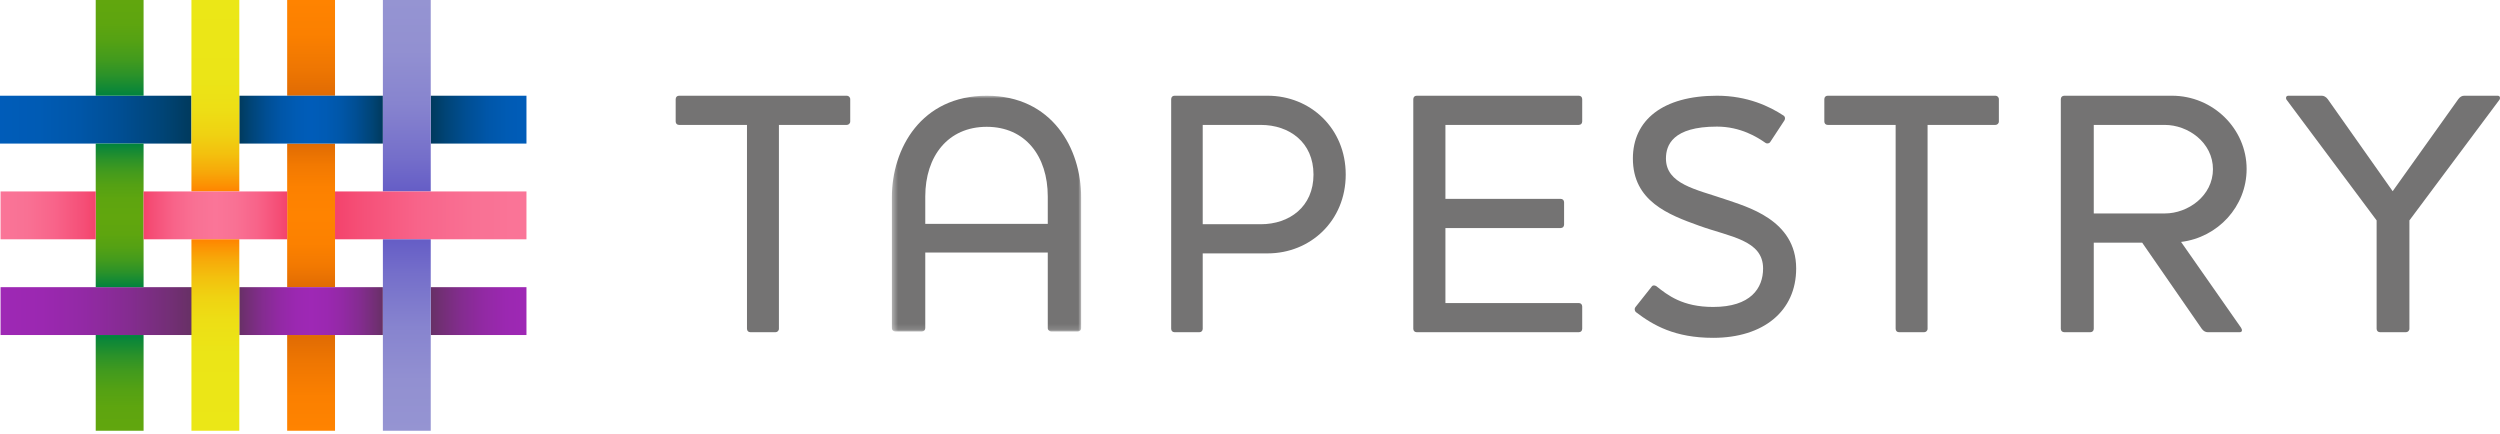
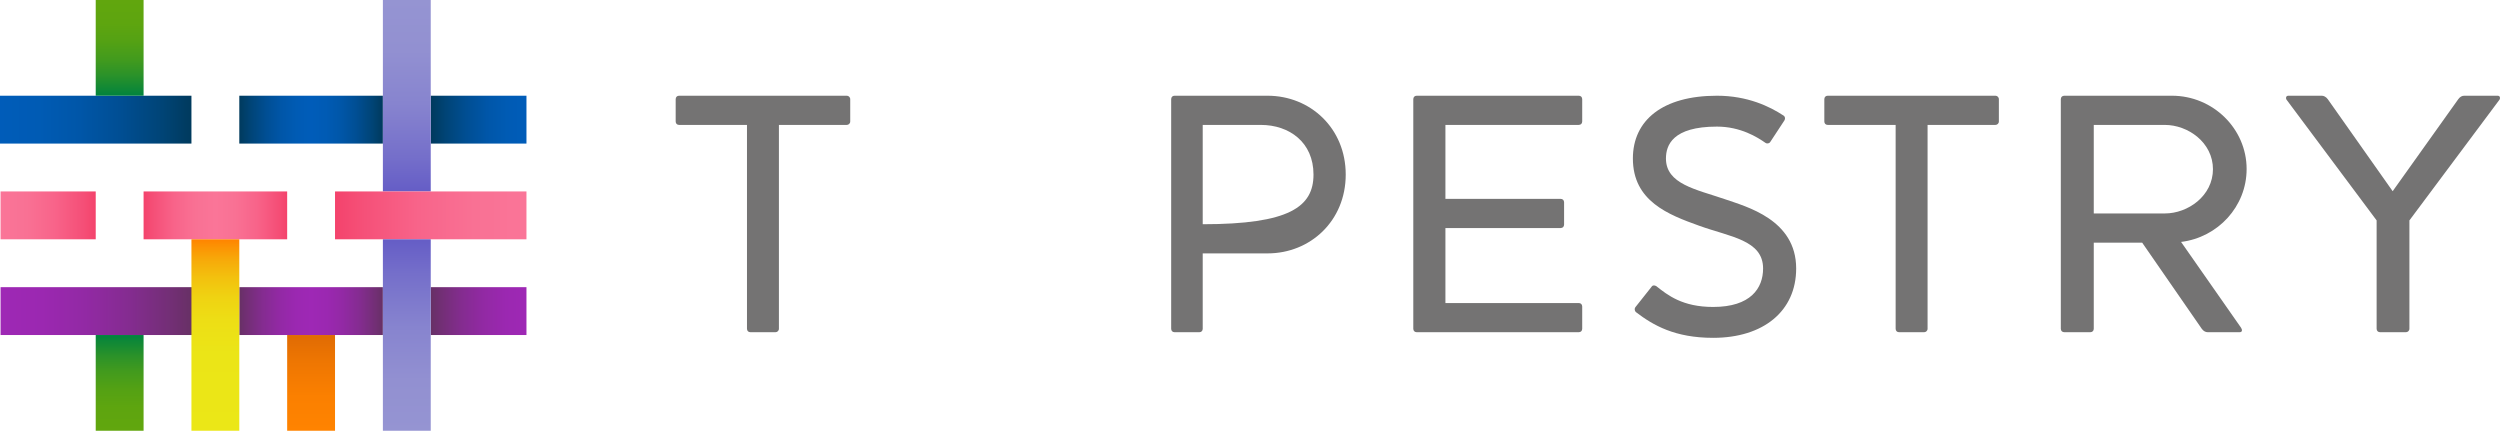
<svg xmlns="http://www.w3.org/2000/svg" xmlns:xlink="http://www.w3.org/1999/xlink" width="444px" height="77px" viewBox="0 0 444 77" version="1.1">
  <title>Group 2</title>
  <desc>Created with Sketch.</desc>
  <defs>
-     <polygon id="path-1" points="0.399 0.002 34.011 0.002 34.011 41.87 0.399 41.87" />
    <linearGradient x1="50.293%" y1="0.166%" x2="50.293%" y2="100.212%" id="linearGradient-3">
      <stop stop-color="#E06B03" offset="0%" />
      <stop stop-color="#EE7602" offset="27.55%" />
      <stop stop-color="#FB8000" offset="64.39%" />
      <stop stop-color="#FF8300" offset="100%" />
    </linearGradient>
    <linearGradient x1="50.299%" y1="100.046%" x2="50.299%" y2="0%" id="linearGradient-4">
      <stop stop-color="#E06B03" offset="0%" />
      <stop stop-color="#EE7602" offset="27.55%" />
      <stop stop-color="#FB8000" offset="64.39%" />
      <stop stop-color="#FF8300" offset="100%" />
    </linearGradient>
    <linearGradient x1="50.155%" y1="100.088%" x2="50.155%" y2="0.046%" id="linearGradient-5">
      <stop stop-color="#E06B03" offset="0%" />
      <stop stop-color="#E16C03" offset="0.678%" />
      <stop stop-color="#F27901" offset="14.93%" />
      <stop stop-color="#FC8100" offset="30.54%" />
      <stop stop-color="#FF8300" offset="50%" />
      <stop stop-color="#FC8100" offset="69.46%" />
      <stop stop-color="#F27901" offset="85.07%" />
      <stop stop-color="#E16C03" offset="99.32%" />
      <stop stop-color="#E06B03" offset="100%" />
    </linearGradient>
    <linearGradient x1="0%" y1="50.118%" x2="100.145%" y2="50.118%" id="linearGradient-6">
      <stop stop-color="#005CB9" offset="0%" />
      <stop stop-color="#005BB4" offset="20.38%" />
      <stop stop-color="#0056A8" offset="41.51%" />
      <stop stop-color="#004E93" offset="62.97%" />
      <stop stop-color="#004476" offset="84.52%" />
      <stop stop-color="#003A5D" offset="100%" />
    </linearGradient>
    <linearGradient x1="100.253%" y1="50.118%" x2="0.207%" y2="50.118%" id="linearGradient-7">
      <stop stop-color="#005CB9" offset="0%" />
      <stop stop-color="#005BB4" offset="20.38%" />
      <stop stop-color="#0056A8" offset="41.51%" />
      <stop stop-color="#004E93" offset="62.97%" />
      <stop stop-color="#004476" offset="84.52%" />
      <stop stop-color="#003A5D" offset="100%" />
    </linearGradient>
    <linearGradient x1="100.253%" y1="50.309%" x2="0.207%" y2="50.309%" id="linearGradient-8">
      <stop stop-color="#9E28B5" offset="0%" />
      <stop stop-color="#9B28B1" offset="21.85%" />
      <stop stop-color="#9229A4" offset="44.49%" />
      <stop stop-color="#842C90" offset="67.5%" />
      <stop stop-color="#712F73" offset="90.62%" />
      <stop stop-color="#673065" offset="100%" />
    </linearGradient>
    <linearGradient x1="-0.091%" y1="50.309%" x2="99.854%" y2="50.309%" id="linearGradient-9">
      <stop stop-color="#9E28B5" offset="0%" />
      <stop stop-color="#9B28B1" offset="21.85%" />
      <stop stop-color="#9229A4" offset="44.49%" />
      <stop stop-color="#842C90" offset="67.5%" />
      <stop stop-color="#712F73" offset="90.62%" />
      <stop stop-color="#673065" offset="100%" />
    </linearGradient>
    <linearGradient x1="0.077%" y1="50.118%" x2="100.123%" y2="50.118%" id="linearGradient-10">
      <stop stop-color="#003A5D" offset="0%" />
      <stop stop-color="#004476" offset="7.738%" />
      <stop stop-color="#004E93" offset="18.52%" />
      <stop stop-color="#0056A8" offset="29.25%" />
      <stop stop-color="#005BB4" offset="39.81%" />
      <stop stop-color="#005CB9" offset="50%" />
      <stop stop-color="#005BB4" offset="60.19%" />
      <stop stop-color="#0056A8" offset="70.75%" />
      <stop stop-color="#004E93" offset="81.48%" />
      <stop stop-color="#004476" offset="92.26%" />
      <stop stop-color="#003A5D" offset="100%" />
    </linearGradient>
    <linearGradient x1="50.394%" y1="0.166%" x2="50.394%" y2="100.212%" id="linearGradient-11">
      <stop stop-color="#00833E" offset="0%" />
      <stop stop-color="#0D8738" offset="5.746%" />
      <stop stop-color="#2B9229" offset="21.72%" />
      <stop stop-color="#439B1D" offset="38.53%" />
      <stop stop-color="#54A114" offset="56.32%" />
      <stop stop-color="#5EA50F" offset="75.78%" />
      <stop stop-color="#61A60E" offset="100%" />
    </linearGradient>
    <linearGradient x1="50.398%" y1="100.049%" x2="50.398%" y2="0.003%" id="linearGradient-12">
      <stop stop-color="#00833E" offset="0%" />
      <stop stop-color="#0D8738" offset="5.746%" />
      <stop stop-color="#2B9229" offset="21.72%" />
      <stop stop-color="#439B1D" offset="38.53%" />
      <stop stop-color="#54A114" offset="56.32%" />
      <stop stop-color="#5EA50F" offset="75.78%" />
      <stop stop-color="#61A60E" offset="100%" />
    </linearGradient>
    <linearGradient x1="50.256%" y1="100.088%" x2="50.256%" y2="0.05%" id="linearGradient-13">
      <stop stop-color="#00833E" offset="0%" />
      <stop stop-color="#0D8738" offset="2.82%" />
      <stop stop-color="#2B9229" offset="10.66%" />
      <stop stop-color="#439B1D" offset="18.91%" />
      <stop stop-color="#54A114" offset="27.64%" />
      <stop stop-color="#5EA50F" offset="37.19%" />
      <stop stop-color="#61A60E" offset="49.08%" />
      <stop stop-color="#5EA50F" offset="61.41%" />
      <stop stop-color="#54A114" offset="71.32%" />
      <stop stop-color="#439B1D" offset="80.38%" />
      <stop stop-color="#2B9229" offset="88.94%" />
      <stop stop-color="#0D8738" offset="97.07%" />
      <stop stop-color="#00833E" offset="100%" />
    </linearGradient>
    <linearGradient x1="0.077%" y1="50.309%" x2="100.123%" y2="50.309%" id="linearGradient-14">
      <stop stop-color="#673065" offset="0%" />
      <stop stop-color="#712F73" offset="4.692%" />
      <stop stop-color="#842C90" offset="16.25%" />
      <stop stop-color="#9229A4" offset="27.75%" />
      <stop stop-color="#9B28B1" offset="39.08%" />
      <stop stop-color="#9E28B5" offset="50%" />
      <stop stop-color="#9B28B1" offset="60.92%" />
      <stop stop-color="#9229A4" offset="72.25%" />
      <stop stop-color="#842C90" offset="83.75%" />
      <stop stop-color="#712F73" offset="95.31%" />
      <stop stop-color="#673065" offset="100%" />
    </linearGradient>
    <linearGradient x1="50.208%" y1="100.046%" x2="50.208%" y2="0%" id="linearGradient-15">
      <stop stop-color="#FF8300" offset="0%" />
      <stop stop-color="#FD8E02" offset="2.537%" />
      <stop stop-color="#F7A909" offset="10.47%" />
      <stop stop-color="#F3C00E" offset="19.47%" />
      <stop stop-color="#EFD212" offset="29.81%" />
      <stop stop-color="#EDDE15" offset="42.33%" />
      <stop stop-color="#EBE517" offset="59.26%" />
      <stop stop-color="#EBE717" offset="100%" />
    </linearGradient>
    <linearGradient x1="100.047%" y1="50.213%" x2="-0.184%" y2="50.213%" id="linearGradient-16">
      <stop stop-color="#F4436C" offset="0%" />
      <stop stop-color="#F55078" offset="14.46%" />
      <stop stop-color="#F8648A" offset="43.55%" />
      <stop stop-color="#F97194" offset="72.27%" />
      <stop stop-color="#FA7598" offset="100%" />
    </linearGradient>
    <linearGradient x1="0.046%" y1="50.213%" x2="100.092%" y2="50.213%" id="linearGradient-17">
      <stop stop-color="#F4436C" offset="0%" />
      <stop stop-color="#F55078" offset="7.229%" />
      <stop stop-color="#F8648A" offset="21.77%" />
      <stop stop-color="#F97194" offset="36.14%" />
      <stop stop-color="#FA7598" offset="50%" />
      <stop stop-color="#F97194" offset="63.86%" />
      <stop stop-color="#F8648A" offset="78.23%" />
      <stop stop-color="#F55078" offset="92.77%" />
      <stop stop-color="#F4436C" offset="100%" />
    </linearGradient>
    <linearGradient x1="50.208%" y1="0.06%" x2="50.208%" y2="100.106%" id="linearGradient-18">
      <stop stop-color="#FF8300" offset="0%" />
      <stop stop-color="#FD8E02" offset="2.537%" />
      <stop stop-color="#F7A909" offset="10.47%" />
      <stop stop-color="#F3C00E" offset="19.47%" />
      <stop stop-color="#EFD212" offset="29.81%" />
      <stop stop-color="#EDDE15" offset="42.33%" />
      <stop stop-color="#EBE517" offset="59.26%" />
      <stop stop-color="#EBE717" offset="100%" />
    </linearGradient>
    <linearGradient x1="50.391%" y1="100.049%" x2="50.391%" y2="0%" id="linearGradient-19">
      <stop stop-color="#655DC6" offset="0%" />
      <stop stop-color="#756FCA" offset="18.26%" />
      <stop stop-color="#8784CF" offset="46.05%" />
      <stop stop-color="#9290D1" offset="73.5%" />
      <stop stop-color="#9594D2" offset="100%" />
    </linearGradient>
    <linearGradient x1="0.081%" y1="50.219%" x2="100.126%" y2="50.219%" id="linearGradient-20">
      <stop stop-color="#F4436C" offset="0%" />
      <stop stop-color="#F55078" offset="14.46%" />
      <stop stop-color="#F8648A" offset="43.55%" />
      <stop stop-color="#F97194" offset="72.27%" />
      <stop stop-color="#FA7598" offset="100%" />
    </linearGradient>
    <linearGradient x1="50.391%" y1="0.06%" x2="50.391%" y2="100.106%" id="linearGradient-21">
      <stop stop-color="#655DC6" offset="0%" />
      <stop stop-color="#756FCA" offset="18.26%" />
      <stop stop-color="#8784CF" offset="46.05%" />
      <stop stop-color="#9290D1" offset="73.5%" />
      <stop stop-color="#9594D2" offset="100%" />
    </linearGradient>
  </defs>
  <g id="Symbols" stroke="none" stroke-width="1" fill="none" fill-rule="evenodd">
    <g id="Logos-/-Horizontal-Stack">
      <g id="Group-2">
        <g id="Group-61" transform="translate(120, 17)">
          <path d="M30.397,5.185 L18.336,5.185 L18.336,41.386 C18.336,41.753 18.031,42 17.73,42 L13.267,42 C12.905,42 12.664,41.753 12.664,41.386 L12.664,5.185 L0.6,5.185 C0.241,5.185 0,4.939 0,4.566 L0,0.619 C0,0.247 0.241,0 0.6,0 L30.397,0 C30.698,0 31,0.247 31,0.619 L31,4.566 C31,4.939 30.698,5.185 30.397,5.185" id="Fill-1" fill="#747373" />
          <g id="Group-5" transform="translate(38, 0)">
            <mask id="mask-2" fill="white">
              <use xlink:href="#path-1" />
            </mask>
            <g id="Clip-4" />
            <path d="M28.084,17.9 C28.084,10.741 24.112,5.522 17.237,5.522 C10.364,5.522 6.328,10.741 6.328,17.9 L6.328,22.76 L28.084,22.76 L28.084,17.9 Z M33.381,41.87 L28.715,41.87 C28.4,41.87 28.084,41.63 28.084,41.269 L28.084,27.854 L6.328,27.854 L6.328,41.269 C6.328,41.63 6.076,41.87 5.698,41.87 L1.032,41.87 C0.654,41.87 0.399,41.63 0.399,41.269 L0.399,18.024 C0.399,9.345 5.635,0.001 17.237,0.001 C28.841,0.001 34.011,9.345 34.011,18.024 L34.011,41.269 C34.011,41.63 33.759,41.87 33.381,41.87 Z" id="Fill-3" fill="#747373" mask="url(#mask-2)" />
          </g>
-           <path d="M103.919,5.185 L93.603,5.185 L93.603,22.823 L103.919,22.823 C108.985,22.823 113.277,19.735 113.277,14.003 C113.277,8.268 108.985,5.185 103.919,5.185 M105.111,28.003 L93.603,28.003 L93.603,41.386 C93.603,41.753 93.365,42 93.007,42 L88.596,42 C88.238,42 88,41.753 88,41.386 L88,0.619 C88,0.247 88.238,0 88.596,0 L105.111,0 C112.741,0 119,5.799 119,14.003 C119,22.204 112.741,28.003 105.111,28.003" id="Fill-6" fill="#747373" />
+           <path d="M103.919,5.185 L93.603,5.185 L93.603,22.823 C108.985,22.823 113.277,19.735 113.277,14.003 C113.277,8.268 108.985,5.185 103.919,5.185 M105.111,28.003 L93.603,28.003 L93.603,41.386 C93.603,41.753 93.365,42 93.007,42 L88.596,42 C88.238,42 88,41.753 88,41.386 L88,0.619 C88,0.247 88.238,0 88.596,0 L105.111,0 C112.741,0 119,5.799 119,14.003 C119,22.204 112.741,28.003 105.111,28.003" id="Fill-6" fill="#747373" />
          <path d="M160.393,42 L131.607,42 C131.243,42 131,41.753 131,41.386 L131,0.617 C131,0.247 131.243,0 131.607,0 L160.393,0 C160.757,0 161,0.247 161,0.617 L161,4.566 C161,4.936 160.757,5.183 160.393,5.183 L136.707,5.183 L136.707,18.318 L157.172,18.318 C157.539,18.318 157.782,18.564 157.782,18.934 L157.782,22.884 C157.782,23.256 157.539,23.5 157.172,23.5 L136.707,23.5 L136.707,36.82 L160.393,36.82 C160.757,36.82 161,37.067 161,37.44 L161,41.386 C161,41.753 160.757,42 160.393,42" id="Fill-8" fill="#747373" />
          <path d="M184.255,43 C177.465,43 173.609,40.78 170.551,38.439 C170.306,38.255 170.245,37.821 170.428,37.577 L173.306,33.946 C173.487,33.632 173.854,33.632 174.16,33.82 C176.181,35.421 178.808,37.515 184.255,37.515 C190.923,37.515 193.125,34.192 193.125,30.681 C193.125,25.628 187.253,25.071 181.806,23.103 C176.303,21.129 170,18.727 170,11.148 C170,4.373 175.263,0 184.928,0 C190.372,0 194.287,1.907 196.734,3.511 C197.043,3.696 197.101,4.068 196.92,4.373 L194.409,8.195 C194.226,8.503 193.801,8.561 193.553,8.377 C192.146,7.391 189.149,5.485 184.928,5.485 C177.035,5.485 175.872,8.808 175.872,11.148 C175.872,15.709 181.258,16.633 186.274,18.355 C190.189,19.712 199,21.991 199,30.681 C199,38.255 193.186,43 184.255,43" id="Fill-10" fill="#747373" />
          <path d="M234.397,5.185 L222.337,5.185 L222.337,41.386 C222.337,41.753 222.033,42 221.731,42 L217.269,42 C216.907,42 216.666,41.753 216.666,41.386 L216.666,5.185 L204.606,5.185 C204.241,5.185 204,4.939 204,4.566 L204,0.619 C204,0.247 204.241,0 204.606,0 L234.397,0 C234.698,0 235,0.247 235,0.619 L235,4.566 C235,4.939 234.698,5.185 234.397,5.185" id="Fill-12" fill="#747373" />
          <path d="M273.023,13.079 C273.023,8.266 268.541,5.186 264.491,5.186 L251.852,5.186 L251.852,20.908 L264.491,20.908 C268.541,20.908 273.023,17.824 273.023,13.014 L273.023,13.079 Z M267.358,25.967 L278.007,41.201 C278.256,41.568 278.256,42 277.755,42 L272.089,42 C271.716,42 271.342,41.815 271.031,41.389 L260.447,26.093 L251.852,26.093 L251.852,41.389 C251.852,41.753 251.603,42 251.23,42 L246.623,42 C246.249,42 246,41.753 246,41.389 L246,0.619 C246,0.247 246.249,0 246.623,0 L265.739,0 C273.023,0 279,5.864 279,13.014 C279,19.677 273.898,25.165 267.358,25.967 Z" id="Fill-14" fill="#747373" />
          <path d="M307.912,22.144 L307.912,41.386 C307.912,41.753 307.605,42 307.292,42 L302.708,42 C302.336,42 302.088,41.753 302.088,41.386 L302.088,22.144 L286.163,0.804 C285.915,0.558 285.915,0 286.411,0 L292.361,0 C292.671,0 293.102,0.185 293.414,0.617 L304.938,16.958 L316.588,0.617 C316.895,0.185 317.267,0 317.642,0 L323.589,0 C324.085,0 324.085,0.558 323.837,0.804 L307.912,22.144 Z" id="Fill-16" fill="#747373" />
        </g>
        <g id="Group">
          <rect id="Rectangle" fill="url(#linearGradient-3)" x="51" y="59.5" width="8.5" height="17" />
-           <rect id="Rectangle" fill="url(#linearGradient-4)" x="51" y="0" width="8.5" height="17" />
-           <polygon id="Path" fill="url(#linearGradient-5)" points="51 25.5 51 34 51 42.5 51 51 59.5 51 59.5 42.5 59.5 34 59.5 25.5" />
          <rect id="Rectangle" fill="url(#linearGradient-6)" x="0" y="17" width="34" height="8.5" />
          <rect id="Rectangle" fill="url(#linearGradient-7)" x="76.5" y="17" width="17" height="8.5" />
          <rect id="Rectangle" fill="url(#linearGradient-8)" x="76.5" y="51" width="17" height="8.5" />
          <rect id="Rectangle" fill="url(#linearGradient-9)" x="0.1" y="51" width="34" height="8.5" />
          <polygon id="Path" fill="url(#linearGradient-10)" points="59.5 17 51 17 42.5 17 42.5 25.5 51 25.5 59.5 25.5 68 25.5 68 17" />
          <rect id="Rectangle" fill="url(#linearGradient-11)" x="17" y="59.5" width="8.5" height="17" />
          <rect id="Rectangle" fill="url(#linearGradient-12)" x="17" y="0" width="8.5" height="17" />
-           <polygon id="Path" fill="url(#linearGradient-13)" points="17 25.5 17 34 17 42.5 17 51 25.5 51 25.5 42.5 25.5 34 25.5 25.5" />
          <polygon id="Path" fill="url(#linearGradient-14)" points="59.5 51 51 51 42.5 51 42.5 59.5 51 59.5 59.5 59.5 68 59.5 68 51" />
-           <polygon id="Path" fill="url(#linearGradient-15)" points="34 0 34 17 34 25.5 34 34 42.5 34 42.5 25.5 42.5 17 42.5 0" />
          <polygon id="Path" fill="url(#linearGradient-16)" points="12.8 34 8.5 34 0.1 34 0.1 42.5 8.5 42.5 12.8 42.5 17 42.5 17 34" />
          <polygon id="Path" fill="url(#linearGradient-17)" points="44.6 34 38.3 34 25.5 34 25.5 42.5 38.3 42.5 44.6 42.5 51 42.5 51 34" />
          <polygon id="Path" fill="url(#linearGradient-18)" points="34 42.5 34 51 34 59.5 34 76.5 42.5 76.5 42.5 59.5 42.5 51 42.5 42.5" />
          <polygon id="Path" fill="url(#linearGradient-19)" points="68 0 68 17 68 25.5 68 34 76.5 34 76.5 25.5 76.5 17 76.5 0" />
          <polygon id="Path" fill="url(#linearGradient-20)" points="76.5 34 68 34 59.5 34 59.5 42.5 68 42.5 76.5 42.5 93.5 42.5 93.5 34" />
          <polygon id="Path" fill="url(#linearGradient-21)" points="68 42.5 68 51 68 59.5 68 76.5 76.5 76.5 76.5 59.5 76.5 51 76.5 42.5" />
        </g>
      </g>
    </g>
  </g>
</svg>